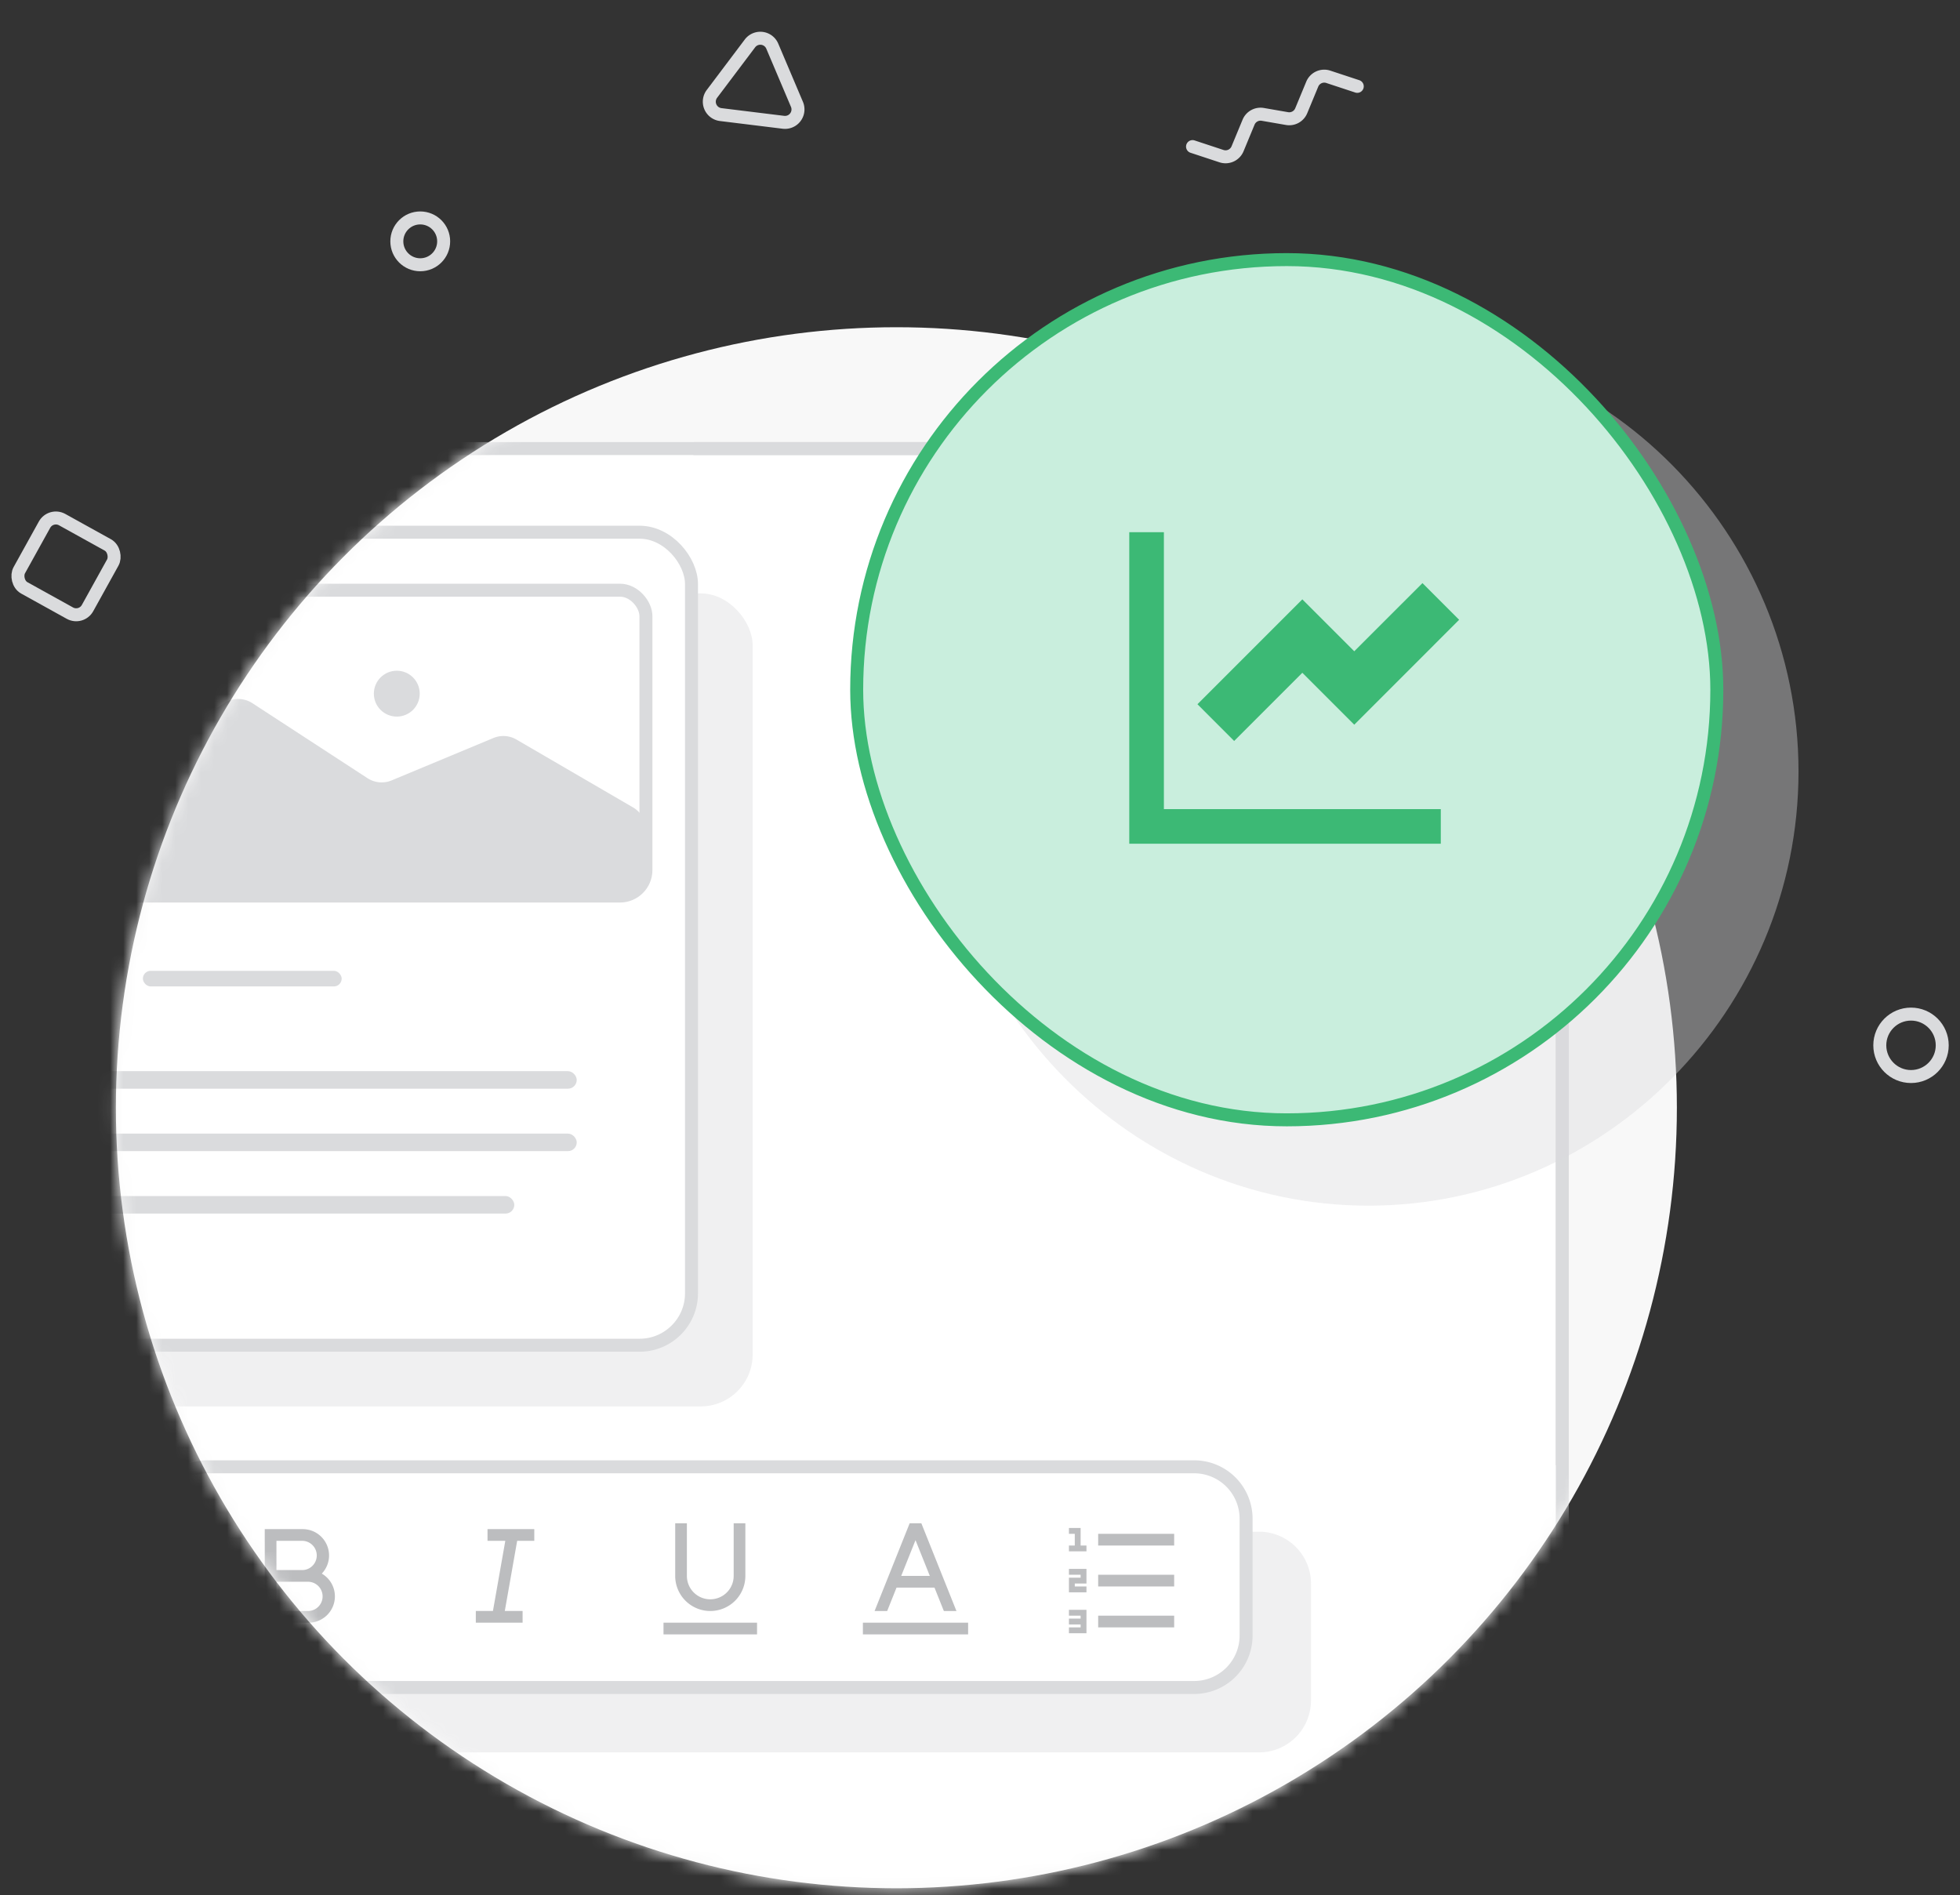
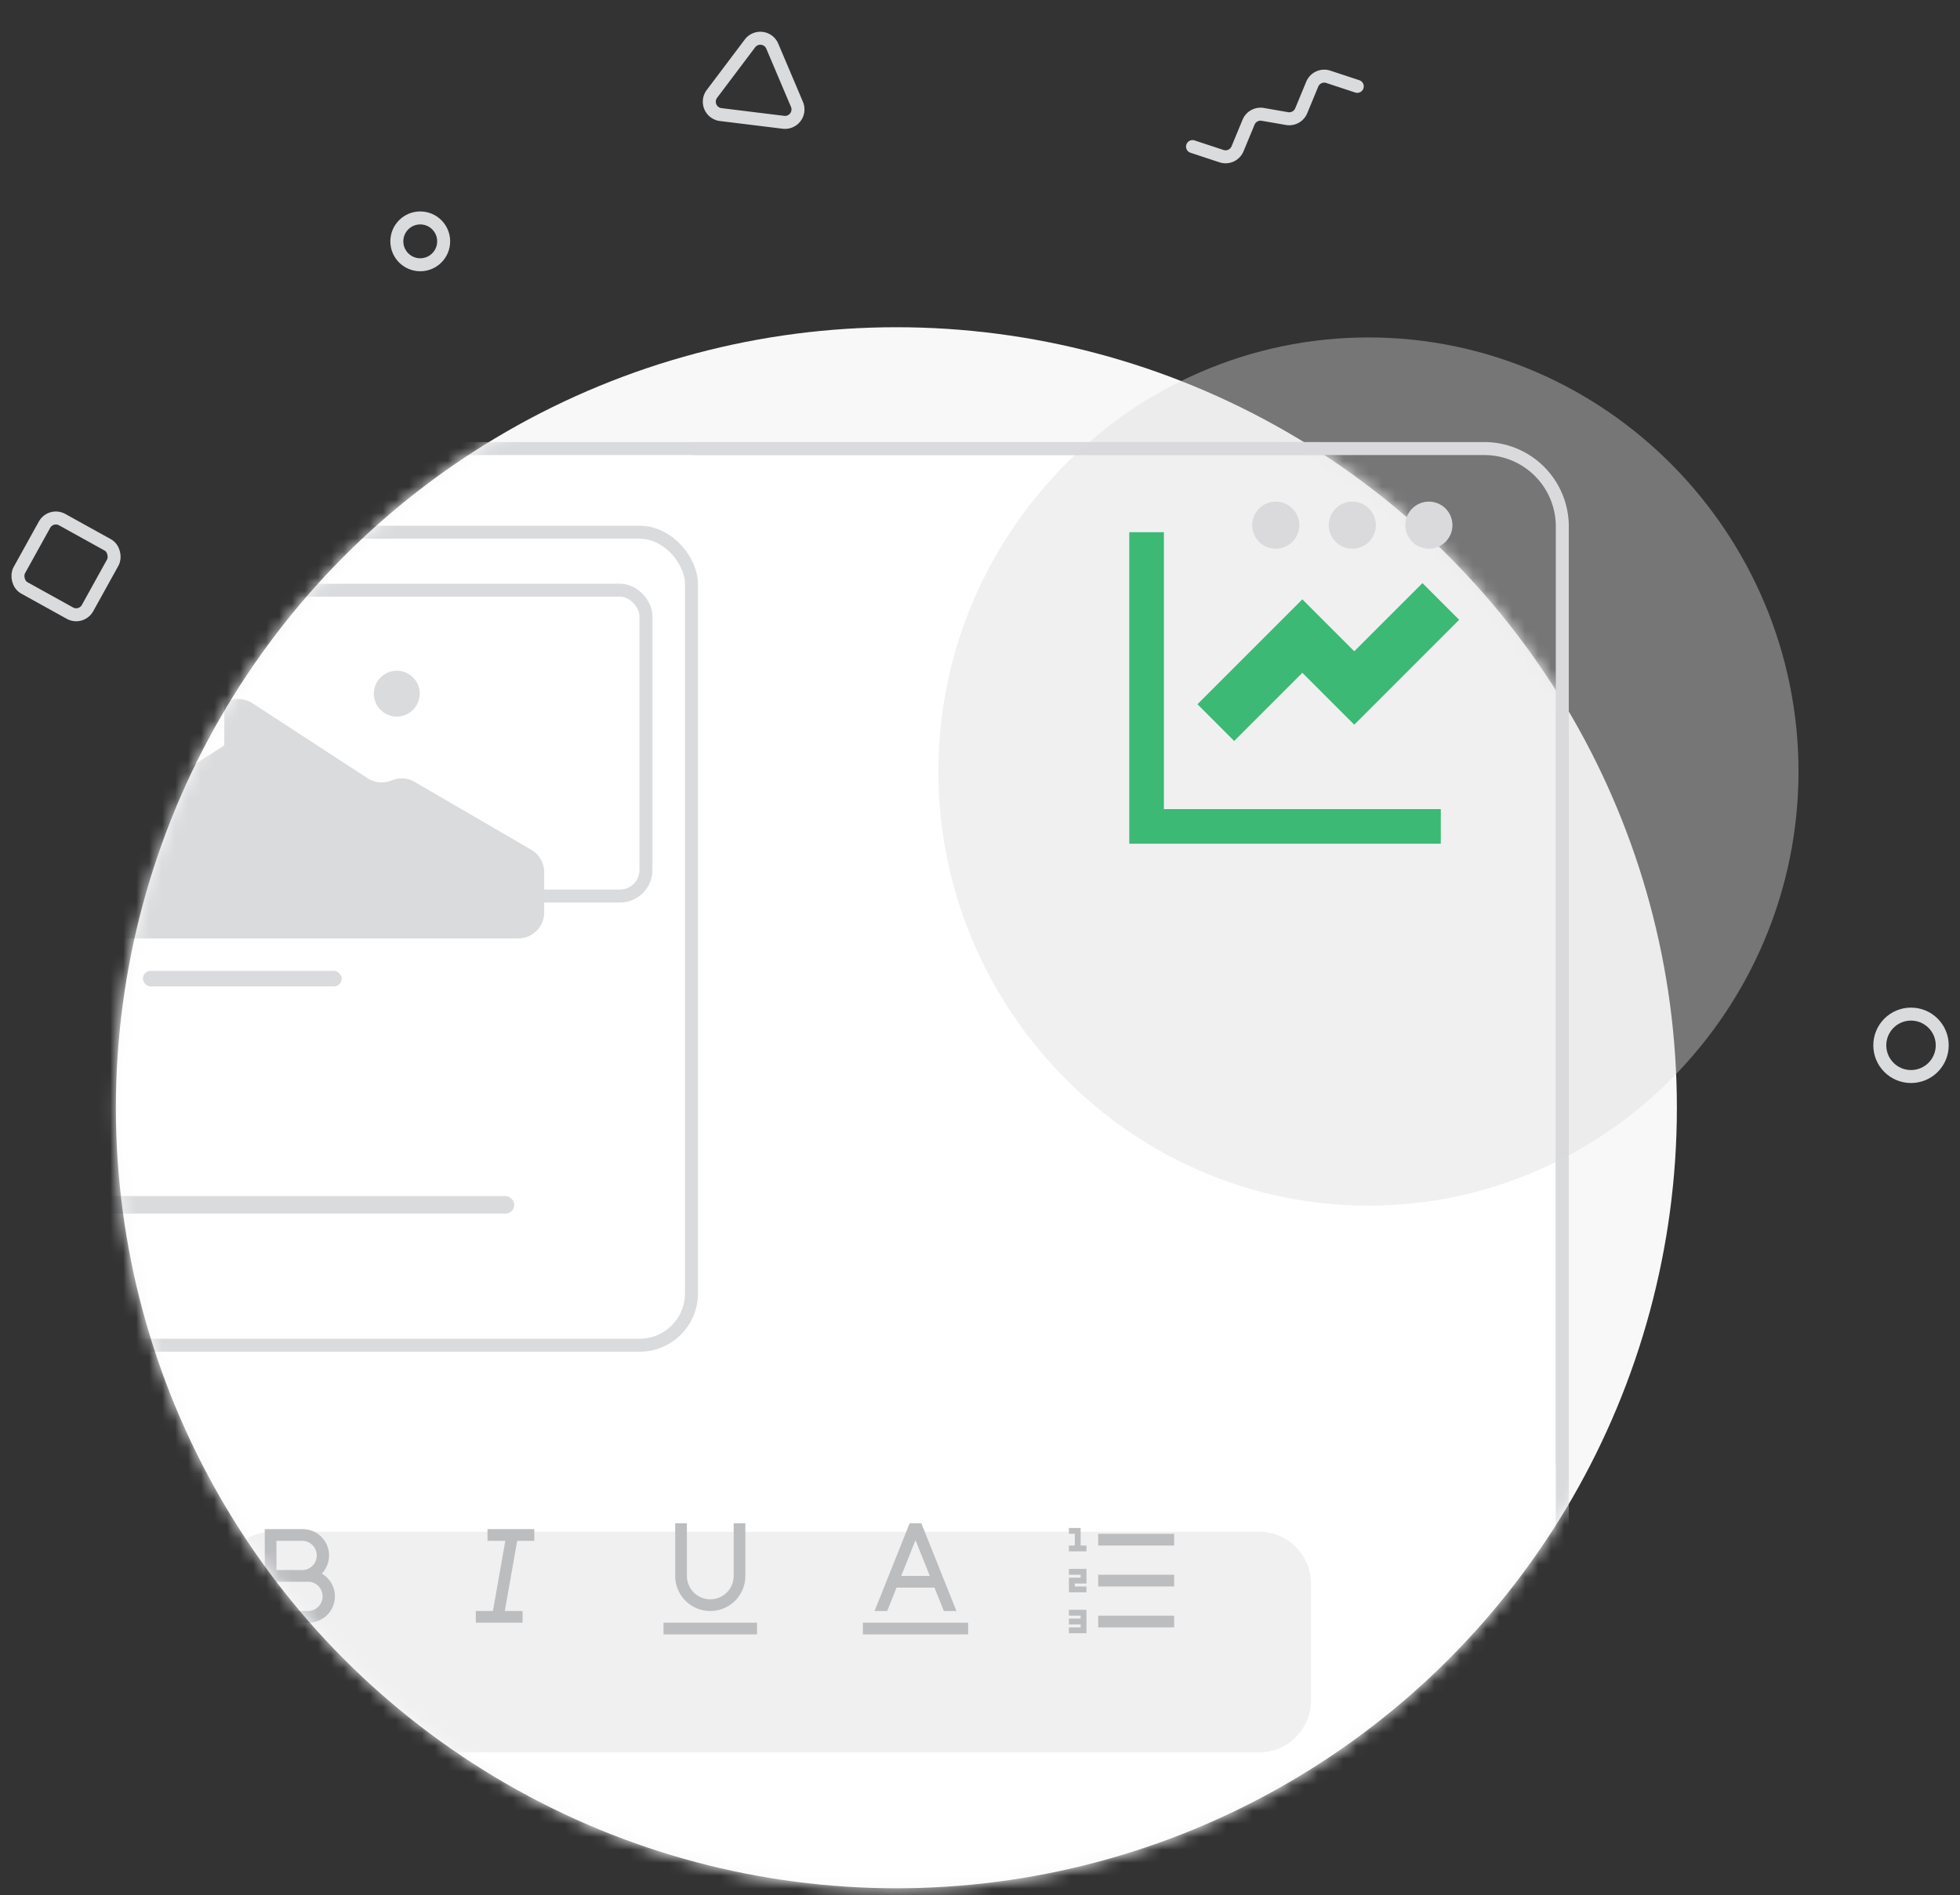
<svg xmlns="http://www.w3.org/2000/svg" width="151" height="146" viewBox="0 0 151 146" fill="none">
  <rect x="0" y="0" width="151" height="146" fill="#333333" stroke="none" />
  <circle cx="69.058" cy="85.339" r="60.13" fill="#F8F8F8" />
  <mask id="a" maskUnits="userSpaceOnUse" x="8" y="25" width="122" height="121">
    <circle cx="69.058" cy="85.339" r="60.13" fill="#F1EBFD" />
  </mask>
  <g mask="url(#a)">
    <path d="M2.914 40.557a6 6 0 016-6h105.448a6 6 0 016 6v106.015a6 6 0 01-6 6H8.914a6 6 0 01-6-6V40.557z" fill="#fff" stroke="#DADBDD" />
    <path opacity=".4" d="M101 122a4 4 0 00-4-4H21a4 4 0 00-4 4v9a4 4 0 004 4h76a4 4 0 004-4v-9z" fill="#DADBDD" />
-     <path d="M96 117a4 4 0 00-4-4H16a4 4 0 00-4 4v9a4 4 0 004 4h76a4 4 0 004-4v-9z" fill="#fff" stroke="#DADBDD" />
    <path d="M84.604 118.162h5.855v.901h-5.855v-.901zm-1.352-.45v1.351h.45v.45h-1.35v-.45h.45v-.901h-.45v-.45h.9zm-.9 4.955v-1.127h.9v-.225h-.9v-.45h1.35v1.126h-.9v.225h.9v.451h-1.35zm.9 2.477h-.9v-.45h.9v-.226h-.9v-.45h1.35v1.802h-1.35v-.451h.9v-.225zm1.352-3.829h5.855v.901h-5.855v-.901zm0 3.153h5.855v.901h-5.855v-.901zM71.994 122.306H69.07l-.721 1.802h-.97l2.702-6.757h.901l2.703 6.757h-.97l-.721-1.802zm-.36-.901l-1.102-2.754-1.102 2.754h2.204zm-5.156 3.604h8.108v.901h-8.108v-.901zM52.919 117.351v4.054a1.8 1.8 0 001.802 1.802 1.802 1.802 0 001.802-1.802v-4.054h.9v4.054a2.7 2.7 0 01-2.702 2.703 2.702 2.702 0 01-2.703-2.703v-4.054h.901zm-1.802 7.658h7.207v.901h-7.207v-.901zM40.261 125.009h-3.604v-.901h1.319l.953-5.405h-1.37v-.901h3.603v.901h-1.319l-.953 5.405h1.371v.901zM21.297 120.955h2.027a1.127 1.127 0 000-2.252h-2.027v2.252zm4.504 2.027a2.029 2.029 0 01-2.027 2.027h-3.378v-7.207h2.928a2.023 2.023 0 011.863 1.229 2.027 2.027 0 01-.396 2.197 2.025 2.025 0 011.01 1.754zm-4.504-1.126v2.252h2.477a1.127 1.127 0 000-2.252h-2.477z" fill="#BCBDBF" />
-     <rect opacity=".4" x="4.972" y="45.712" width="53.013" height="62.634" rx="4" fill="#DADBDD" />
    <rect x=".26" y="41" width="53.013" height="62.634" rx="4" fill="#fff" stroke="#DADBDD" />
    <rect x="11.008" y="74.79" width="15.315" height="1.203" rx=".601" fill="#DADBDD" />
-     <rect x="3.789" y="82.52" width="40.643" height="1.35" rx=".675" fill="#DADBDD" />
-     <rect x="3.789" y="87.331" width="40.643" height="1.35" rx=".675" fill="#DADBDD" />
    <rect x="3.789" y="92.141" width="35.833" height="1.35" rx=".675" fill="#DADBDD" />
    <rect x="3.769" y="45.468" width="45.994" height="23.561" rx="2" fill="#fff" stroke="#DADBDD" />
-     <path d="M17.276 54.163a2 2 0 012.168.01l8.869 5.777a2 2 0 001.86.17l7.838-3.265a2 2 0 011.775.117l8.983 5.229a2 2 0 01.994 1.728v3.1a2 2 0 01-2 2H5.769a2 2 0 01-2-2v-3.153a2 2 0 01.925-1.686l12.582-8.027z" fill="#DADBDD" />
+     <path d="M17.276 54.163a2 2 0 012.168.01l8.869 5.777a2 2 0 001.86.17a2 2 0 011.775.117l8.983 5.229a2 2 0 01.994 1.728v3.1a2 2 0 01-2 2H5.769a2 2 0 01-2-2v-3.153a2 2 0 01.925-1.686l12.582-8.027z" fill="#DADBDD" />
    <circle cx="30.569" cy="53.438" r="1.767" fill="#DADBDD" />
  </g>
  <path d="M53.424 34.557h60.938a6 6 0 015.999 6v72.329" stroke="#DADBDD" />
  <circle cx="98.284" cy="40.457" r="1.815" fill="#DADBDD" />
  <circle cx="104.183" cy="40.458" r="1.815" fill="#DADBDD" />
  <circle cx="110.083" cy="40.458" r="1.815" fill="#DADBDD" />
  <path opacity=".4" d="M72.293 59.438c0-18.299 14.834-33.443 33.133-33.443 18.299 0 33.133 15.144 33.133 33.443 0 18.3-14.834 33.444-33.133 33.444-18.299 0-33.133-15.145-33.133-33.444z" fill="#DADBDD" />
-   <rect x="66" y="20" width="66.266" height="66.27" rx="33.133" fill="#C9EEDD" stroke="#3CB975" />
  <path d="M89.667 41v21.333H111V65H87V41h2.667zm19.92 3.92l2.826 2.827-8.08 8.082-4-4-5.253 5.254-2.827-2.83 8.08-8.08 4 4 5.254-5.253z" fill="#3CB975" />
  <circle cx="32.376" cy="18.593" r="1.804" stroke="#DADBDD" />
  <circle cx="147.226" cy="80.529" r="2.405" stroke="#DADBDD" />
  <path d="M61.398 8.038a1 1 0 01-1.043 1.383l-4.831-.594a1 1 0 01-.677-1.594l2.93-3.888a1 1 0 011.72.212l1.9 4.48z" stroke="#DADBDD" />
  <path d="M104.565 6.653l-2.232-.736a1 1 0 00-1.237.567l-.848 2.048a1 1 0 01-1.094.603l-1.87-.324a1 1 0 00-1.094.603l-.848 2.048a1 1 0 01-1.237.567l-2.231-.736" stroke="#DADBDD" stroke-linecap="round" />
  <rect x="3.914" y="39.546" width="6.013" height="6.013" rx="1" transform="rotate(28.989 3.914 39.546)" stroke="#DADBDD" />
</svg>